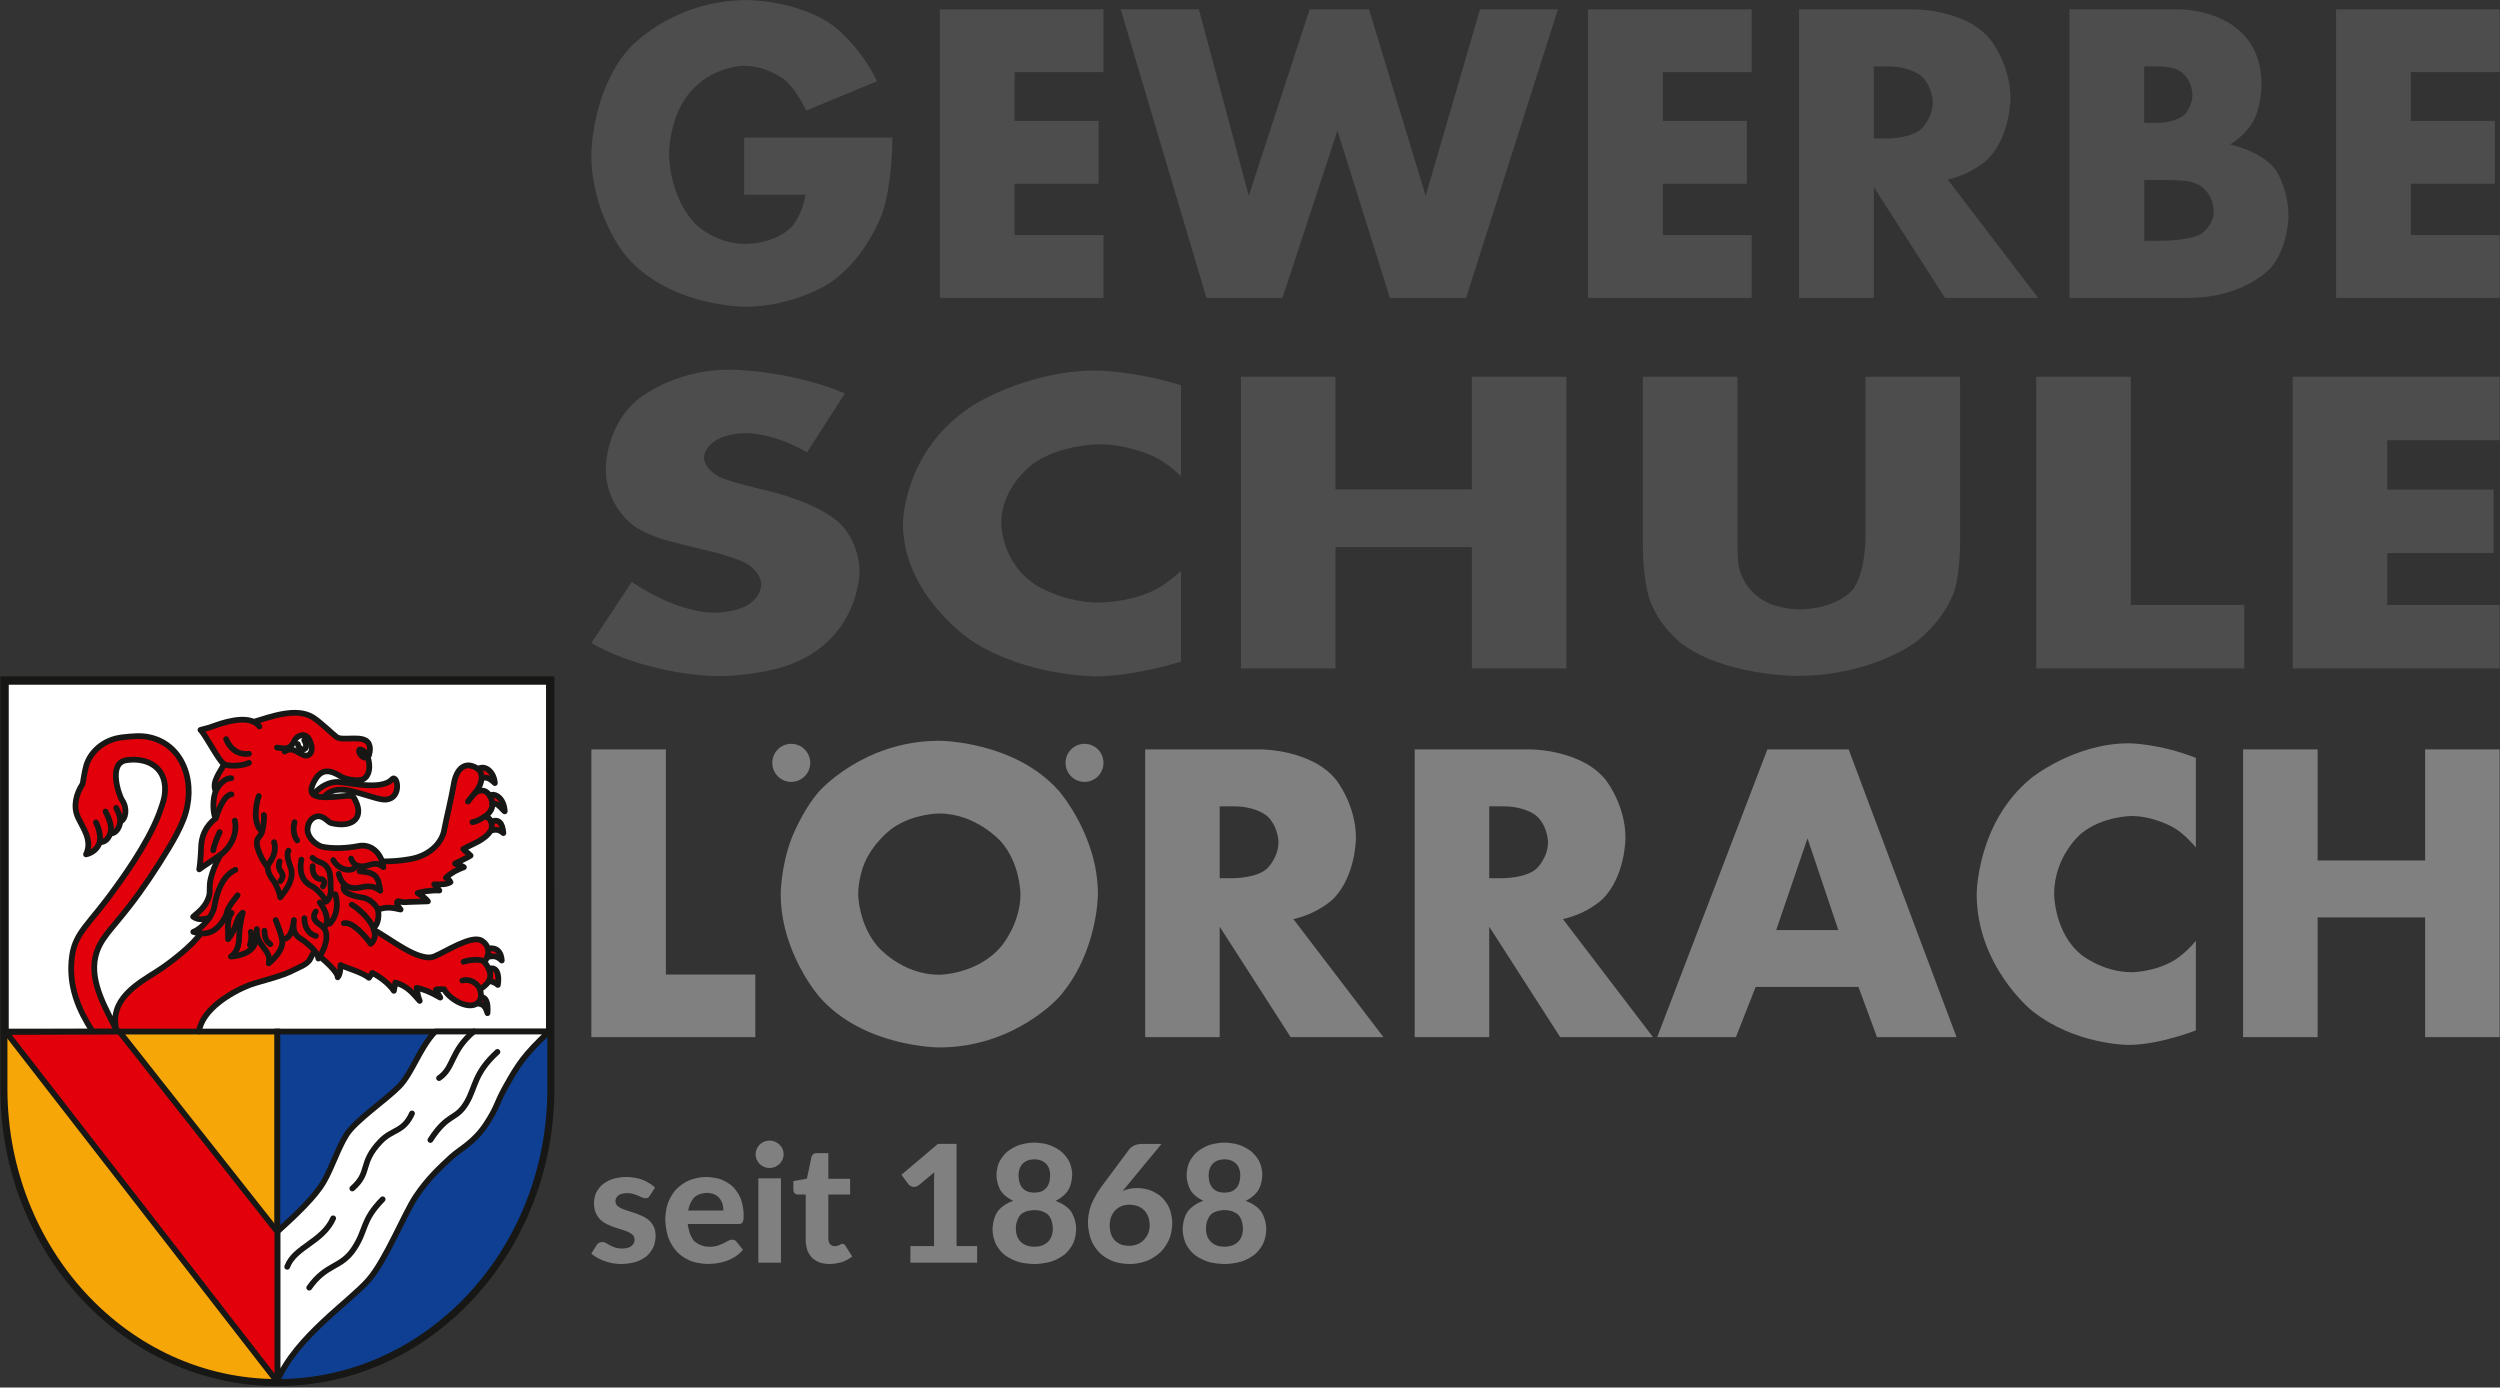
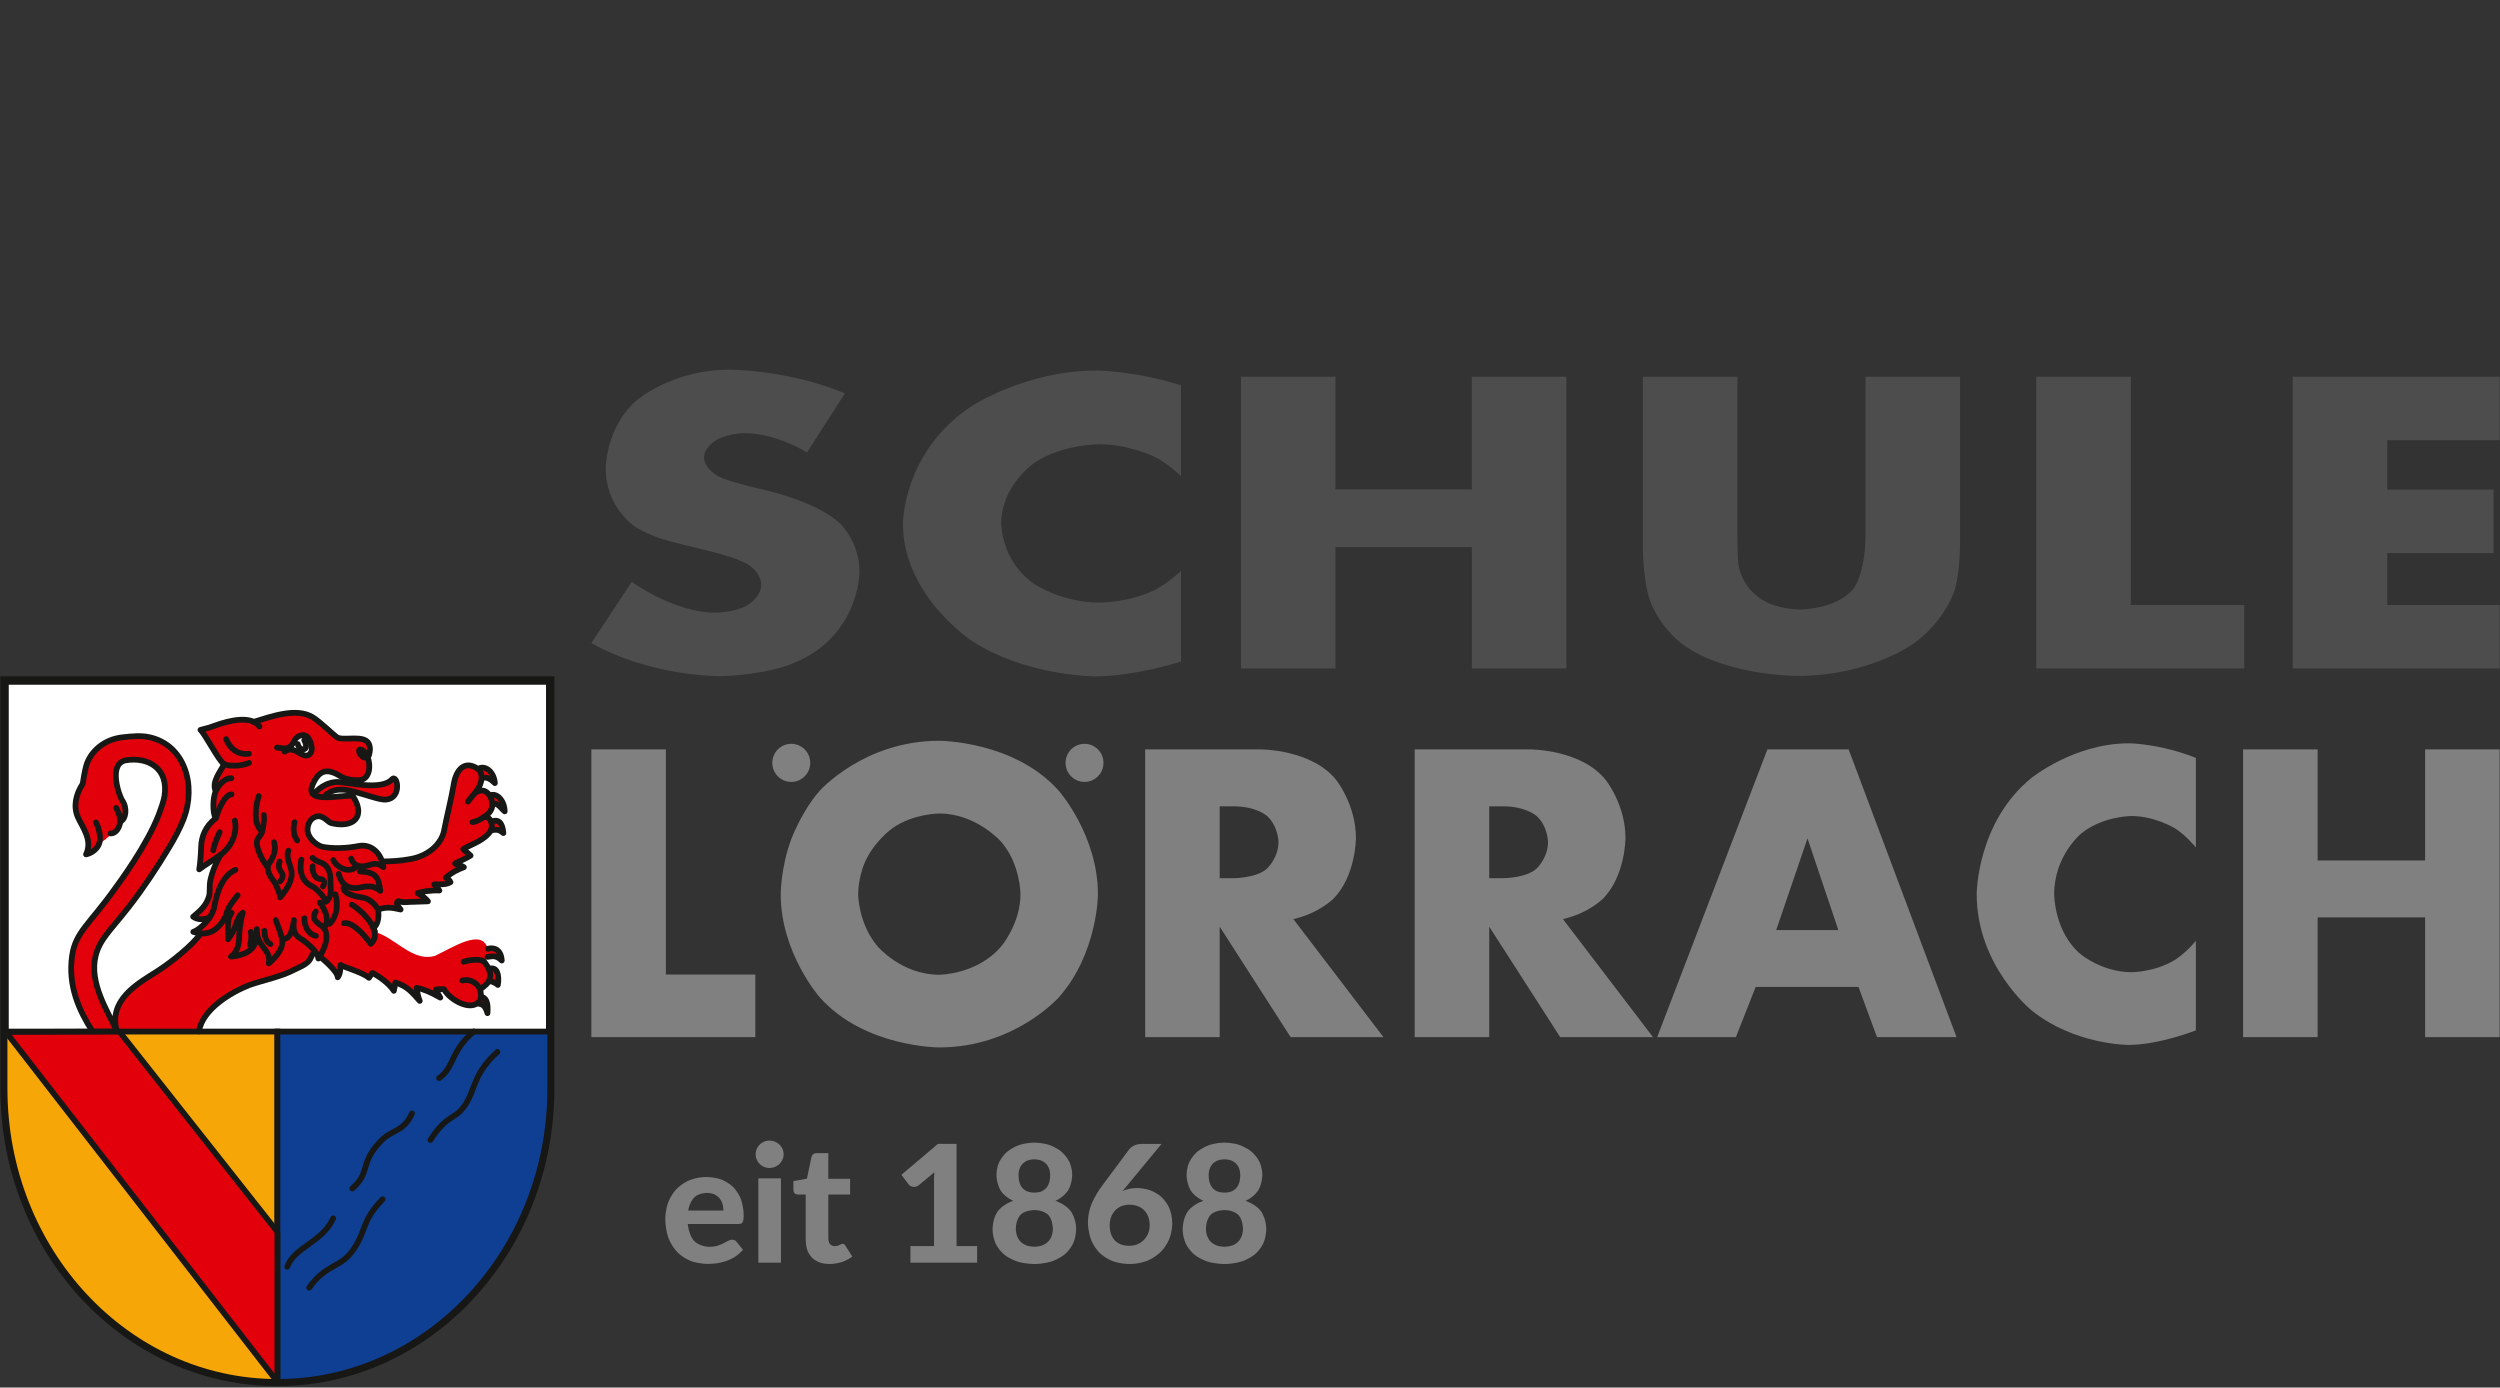
<svg xmlns="http://www.w3.org/2000/svg" width="409pt" version="1.1" height="227pt" viewBox="0 0 409 227" id="svg2">
  <rect x="0" y="0" width="409" height="227" fill="#333333" stroke="none" />
  <defs id="defs4">
    <clipPath id="Clip0">
      <path d="M0 226.775 L408.95 226.775 L408.95 0 L0 0 L0 226.775 Z" transform="translate(0.05, 0)" id="path7" />
    </clipPath>
    <clipPath id="Clip1">
      <path d="M0 0 L408.904 0 L408.904 226.771 L0 226.771 L0 0 Z" transform="translate(0.05, 0.004)" id="path10" />
    </clipPath>
    <clipPath id="Clip2">
      <path d="M0 0 L312.206 0 L312.206 50.186 L0 50.186 L0 0 Z" transform="translate(96.74, 121.183)" id="path13" />
    </clipPath>
    <clipPath id="Clip3">
      <path d="M0 0 L312.192 0 L312.192 50.172 L0 50.172 L0 0 Z" transform="translate(96.747, 121.19)" id="path16" />
    </clipPath>
    <clipPath id="Clip4">
      <path d="M0 0 L54.184 0 L54.184 6.231 L0 6.231 L0 0 Z" transform="translate(126.347, 121.689)" id="path19" />
    </clipPath>
    <clipPath id="Clip5">
      <path d="M0 0 L312.206 0 L312.206 50.17 L0 50.17 L0 0 Z" transform="translate(96.74, 60.48)" id="path22" />
    </clipPath>
    <clipPath id="Clip6">
-       <path d="M0 0 L312.207 0 L312.207 50.171 L0 50.171 L0 0 Z" transform="translate(96.74, 0.011)" id="path25" />
-     </clipPath>
+       </clipPath>
    <clipPath id="Clip7">
      <path d="M0 0 L90.647 0 L90.647 116.117 L0 116.117 L0 0 Z" transform="translate(0.057, 110.651)" id="path28" />
    </clipPath>
    <clipPath id="Clip8">
      <path d="M0 0 L89.228 0 L89.228 110.773 L0 110.773 L0 0 Z" transform="translate(0.789, 115.5)" id="path31" />
    </clipPath>
    <clipPath id="Clip9">
      <path d="M0 0 L110.419 0 L110.419 20.192 L0 20.192 L0 0 Z" transform="translate(96.74, 186.599)" id="path34" />
    </clipPath>
  </defs>
  <g id="g4639" style="fill:#4d4d4d">
    <g id="Gruppe6" clip-path="url(#Clip5)" style="fill:#4d4d4d">
      <path style="fill:#4d4d4d;fill-rule:evenodd;stroke:none" d="m 43.878,33.074 c 0,0 0,12.096 -13.247,15.768 0,0 -4.618,1.293 -9.934,1.293 0,0 -11.156,0 -20.697,-5.419 l 6.623,-9.999 c 0,0 6.972,5.034 13.639,5.034 0,0 3.006,0 5.098,-1.118 0,0 2.439,-1.259 2.439,-3.567 0,0 0,-2.098 -2.7,-3.496 0,0 -2.005,-1.048 -6.755,-2.132 0,0 -5.752,-1.364 -7.233,-1.889 0,0 -2.353,-0.804 -4.009,-1.888 0,0 -4.749,-3.147 -4.749,-9.51 0,0 0,-6.644 4.923,-11.013 0,0 5.752,-5.14 15.338,-5.14 0,0 9.63,0 18.869,3.881 l -6.189,9.649 c 0,0 -5.055,-3.146 -10.195,-3.146 0,0 -2.485,0 -4.445,1.014 0,0 -2.223,1.153 -2.223,3.077 0,0 0,1.888 2.92,3.251 0,0 1.307,0.63 7.843,2.168 0,0 8.192,1.922 11.677,5.454 0,0 3.007,3.007 3.007,7.727 z" transform="translate(96.74,60.48)" id="path61" />
      <path style="fill:#4d4d4d;fill-rule:evenodd;stroke:none" d="m 45.491,47.619 c 0,0 -7.582,2.412 -14.031,2.412 0,0 -11.242,0 -20.131,-5.768 0,0 -11.329,-7.378 -11.329,-19.231 0,0 0,-11.887 11.329,-19.263 0,0 8.889,-5.769 20.262,-5.769 0,0 6.187,0 13.9,2.413 l 0,14.858 c 0,0 -2.179,-2.132 -4.445,-3.216 0,0 -4.14,-1.993 -8.889,-1.993 0,0 -6.013,0 -10.458,2.901 0,0 -5.62,3.672 -5.62,10.068 0,0 0,6.364 5.62,10.035 0,0 4.445,2.902 10.458,2.902 0,0 4.749,0 8.889,-1.993 0,0 2.222,-1.05 4.445,-3.217 l 0,14.859 z" transform="translate(147.721,60.62)" id="path63" />
      <path style="fill:#4d4d4d;fill-rule:evenodd;stroke:none" d="m 53.247,47.723 -15.468,0 0,-19.858 -22.31,0 0,19.858 L 0,47.723 0,0 l 15.469,0 0,18.425 22.31,0 0,-18.425 15.468,0 0,47.723 z" transform="translate(203.016,61.635)" id="path65" />
      <path style="fill:#4d4d4d;fill-rule:evenodd;stroke:none" d="m 51.897,27.515 c 0,0 0,4.301 -0.872,7.343 0,0 -1.351,4.72 -6.448,8.6 0,0 -7.235,5.49 -19.347,5.49 0,0 -12.332,0 -19.261,-5.594 0,0 -3.66,-2.937 -5.011,-7.378 0,0 -0.958,-3.147 -0.958,-8.461 L 0,0 l 15.469,0 0,25.836 c 0,0 0,3.113 0.13,4.651 0,0 0.437,4.858 5.534,6.782 0,0 2.091,0.804 4.619,0.804 0,0 5.665,0 8.542,-3.182 0,0 2.134,-2.343 2.134,-9.056 l 0,-25.836 15.469,0 0,27.515 z" transform="translate(268.769,61.635)" id="path67" />
      <path style="fill:#4d4d4d;fill-rule:evenodd;stroke:none" d="M 34.031,47.723 0,47.723 0,0 l 15.469,0 0,37.34 18.562,0 0,10.383 z" transform="translate(333.128,61.635)" id="path69" />
      <path style="fill:#4d4d4d;fill-rule:evenodd;stroke:none" d="M 33.856,47.723 0,47.723 0,0 l 33.856,0 0,10.384 -18.387,0 0,8.076 17.385,0 0,10.384 -17.385,0 0,8.496 18.387,0 0,10.383 z" transform="translate(375.089,61.635)" id="path71" />
    </g>
    <g id="Gruppe7" clip-path="url(#Clip6)" style="fill:#4d4d4d">
      <path style="fill:#4d4d4d;fill-rule:evenodd;stroke:none" d="m 49.267,22.509 c 0,0 0,7.677 -1.723,12.518 0,0 -2.618,7.364 -8.646,11.341 0,0 -5.824,3.804 -13.782,3.804 0,0 -12.954,0 -19.879,-8.852 0,0 -5.237,-6.707 -5.237,-16.008 0,0 0,-10.305 6.133,-17.324 0,0 6.959,-7.986 19.431,-7.986 0,0 8.337,0 14.125,4.288 0,0 4.134,3.042 7.063,8.989 l -11.611,4.806 c 0,0 -1.481,-3.319 -3.445,-4.979 0,0 -2.825,-2.351 -6.717,-2.351 0,0 -7.959,0 -11.095,8.264 0,0 -1.171,3.043 -1.171,6.294 0,0 0,6.741 4.237,11.236 0,0 3.136,3.354 8.373,3.354 0,0 4.651,0 7.374,-2.732 0,0 1.791,-1.798 2.342,-5.324 l -10.026,0 0,-9.336 24.254,0 z" transform="translate(96.74,0.011)" id="path74" />
      <path style="fill:#4d4d4d;fill-rule:evenodd;stroke:none" d="M 26.769,47.196 0,47.196 0,0 l 26.769,0 0,10.269 -14.538,0 0,7.987 13.745,0 0,10.27 -13.745,0 0,8.402 14.538,0 0,10.268 z" transform="translate(153.759,1.532)" id="path76" />
      <path style="fill:#4d4d4d;fill-rule:evenodd;stroke:none" d="m 71.523,0 -15.022,47.196 -12.47,0 -8.58,-27.351 -8.991,27.351 -12.438,0 L 0,0 12.782,0 20.947,30.496 30.903,0 40.62,0 49.887,30.496 58.776,0 71.523,0 Z" transform="translate(183.353,1.532)" id="path78" />
      <path style="fill:#4d4d4d;fill-rule:evenodd;stroke:none" d="M 26.769,47.196 0,47.196 0,0 l 26.769,0 0,10.269 -14.538,0 0,7.987 13.745,0 0,10.27 -13.745,0 0,8.402 14.538,0 0,10.268 z" transform="translate(259.803,1.532)" id="path80" />
      <path style="fill:#4d4d4d;fill-rule:evenodd;stroke:none" d="m 39.104,47.196 -15.229,0 -11.644,-18.118 0,18.118 L 0,47.196 0,0 19.018,0 c 0,0 8.337,0 12.333,5.013 0,0 3.239,4.046 3.239,9.509 0,0 0,6.259 -3.721,9.993 0,0 -2.377,2.385 -6.547,3.319 L 39.104,47.196 Z M 21.877,15.214 c 0,0 0,-2.525 -1.826,-4.254 0,0 -1.723,-1.625 -5.547,-1.625 l -2.273,0 0,11.79 2.273,0 c 0,0 3.859,0 5.547,-1.624 0,0 1.826,-1.764 1.826,-4.287 z" transform="translate(294.324,1.532)" id="path82" />
      <path style="fill:#4d4d4d;fill-rule:evenodd;stroke:none" d="m 35.831,33.781 c 0,0 0,5.289 -2.998,8.608 0,0 -4.341,4.807 -13.23,4.807 L 0,47.196 0,0 18.191,0 c 0,0 13.229,0 13.229,12.309 0,0 0,3.699 -1.447,6.189 0,0 -1.205,2.11 -3.72,3.597 0,0 5.649,1.176 7.716,4.529 0,0 1.862,3.077 1.862,7.158 z M 20.12,13.934 c 0,0 0,-3.216 -2.894,-4.252 0,0 -1.034,-0.347 -2.756,-0.347 l -2.239,0 0,9.232 2.239,0 c 0,0 3.169,0 4.547,-1.556 0,0 1.103,-1.245 1.103,-3.078 z m 3.479,19.018 c 0,0 0,-4.115 -4.237,-4.841 0,0 -1.343,-0.208 -4.616,-0.208 l -2.515,0 0,9.958 2.721,0 c 0,0 4.685,0 6.547,-1.107 0,0 2.1,-1.245 2.1,-3.803 z" transform="translate(338.56,1.532)" id="path84" />
-       <path style="fill:#4d4d4d;fill-rule:evenodd;stroke:none" d="M 26.769,47.196 0,47.196 0,0 l 26.769,0 0,10.269 -14.538,0 0,7.987 13.745,0 0,10.27 -13.745,0 0,8.402 14.538,0 0,10.268 z" transform="translate(382.177,1.532)" id="path86" />
    </g>
  </g>
  <g clip-path="url(#Clip7)" id="Gruppe8">
    <path id="path89" transform="translate(0.743,111.34)" d="m 0,0 0,66.75 c 0,26.504 19.984,47.99 44.637,47.99 24.653,0 44.628,-21.486 44.631,-47.99 L 89.275,0 0,0 Z" style="fill:#ffffff;fill-rule:evenodd;stroke:#171715;stroke-width:1.375;stroke-linecap:butt;stroke-linejoin:miter;stroke-dasharray:none" />
    <path id="path91" transform="translate(10.369,116.556)" d="m 38.238,0.009 c -2.222,0.115 -5.249,0.646 -6.805,1.67 -2.95,-1.352 -5.847,0.498 -8.68,1.293 1.031,3.568 5.404,5.049 2.294,7.555 -0.062,0.888 -0.574,4.314 -0.211,6.793 -2.168,2.038 -2.344,5.338 -2.479,8.132 1.518,-0.903 4.285,-3.178 2.211,0.051 -1.096,2.715 -0.316,6.274 -3.214,7.912 0.566,1.447 4.201,-1.128 1.408,1.479 -1.07,1.173 -2.199,0.668 -0.323,1.369 -0.964,2.142 -7.888,6.49 -11.755,9.413 -1.804,1.244 -2.575,4.576 -2.367,5.91 -1.886,-3.929 -4.618,-8.684 -2.486,-13.121 1.897,-3.409 4.857,-5.982 6.948,-9.26 2.876,-4.29 6.051,-8.593 7.548,-13.69 C 21.703,10.556 18.566,4.514 13.547,3.917 9.722,3.461 4.564,4.651 3.514,9.224 c -0.255,4.771 -3.213,5.259 -0.207,9.754 0.83,1.21 0.796,2.593 0.652,4.096 -0.039,0.408 1.455,-0.567 2.103,-1.74 0.732,-0.384 3.794,-2.82 4.151,-5.216 -1.531,-3.488 -3.473,-8.55 1.802,-8.367 2.816,0.097 5.15,2.65 4.421,5.838 C 15.067,19.57 11.387,24.499 8.021,29.323 6.001,32.325 3.205,34.786 1.75,38.176 0,43.089 2.293,48.223 4.722,52.335 l 17.441,-0.063 c 3.242,-9.786 15.904,-7.445 18.876,-12.932 4.758,3.769 4.154,5.095 4.359,2.014 1.584,0.12 4.288,2.74 5.141,1.367 1.7,0.264 3.473,3.869 3.785,1.513 1.73,-0.01 4.217,4.271 3.54,0.814 1.344,-0.068 4.229,2.73 3.286,0.331 1.539,-0.782 4.245,4.192 6.58,2.176 0.965,0.121 2.289,2.118 1.663,-0.143 -2.498,-1.691 -0.407,-4.023 1.594,-3.065 1.469,-2.964 -3.542,-1.937 -1.47,-4.459 3.37,0.861 2.43,-1.047 -0.096,-1.227 -0.919,-3.411 -5.599,-0.26 -8.626,1.164 -3.29,0.959 -5.938,-2.239 -8.76,-3.514 -2.17,-0.79 -0.576,-1.156 -0.458,-4.064 1.468,-0.873 4.698,0.786 2.795,-1.367 2.853,0.168 6.924,0.668 3.887,-1.331 1.733,-0.684 4.197,0.064 2.54,-1.386 1.287,-0.004 3.597,0.089 1.897,-1.202 0.745,-0.768 4.252,-1.906 1.447,-2.231 1.65,-1.167 3.69,-0.789 1.236,-2.458 5.921,-3.115 5.154,-3.99 6.343,-2.654 1.341,-2.736 -4.636,-1.039 -1.555,-3.975 0.381,-1.974 2.514,2.056 1.833,-0.733 -0.859,-2.028 -2.418,-1.022 -4.261,-2.497 0.918,-2.504 1.427,-1.518 2.552,-1.151 1.421,-1.165 -3.348,-3.386 -5.463,-1.961 -1.611,2.343 -1.307,7.163 -3.099,11.488 -1.988,3.367 -6.186,3.625 -9.536,3.539 -1.438,-3.961 -5.455,-1.796 -8.328,-2.155 -3.766,0.825 -5.91,-5.657 -1.599,-5.024 3.051,2.625 7.781,0.924 5.163,-3.374 -1.617,-0.262 -7.473,0.583 -3.164,-1.004 3.047,-0.552 5.965,1.758 8.987,1.495 1.358,-0.211 2.602,-5.107 -0.863,-2.524 -3.5,1.05 -7.809,-1.558 -10.943,1.064 -2.736,2.003 0.367,-5.098 2.927,-2.764 1.871,0.953 6.191,2.767 5.491,-2.761 C 51.219,2.41 44.9,5.767 43.345,2.796 41.895,1.463 40.261,0 38.238,0.009 Z m 0.75,3.69 c 2.708,0.95 1.966,4.968 -1.361,2.441 -2.098,0.635 0.701,-2.254 1.361,-2.441 z" style="fill:#e2000a;fill-rule:evenodd;stroke:none" />
    <path id="path93" transform="translate(0.744,168.763)" d="m 0,0 0,9.328 c 0,26.504 19.984,47.99 44.637,47.99 L 44.637,0 0,0 Z" style="fill:#f7a607;fill-rule:evenodd;stroke:#171715;stroke-width:0.941;stroke-linecap:butt;stroke-linejoin:miter;stroke-dasharray:none" />
    <path id="path95" transform="translate(45.382,168.763)" d="m 44.638,0 0,9.328 C 44.638,35.832 24.653,57.318 0,57.318 L 0,0 44.638,0 Z" style="fill:#0f3f93;fill-rule:evenodd;stroke:#171715;stroke-width:0.941;stroke-linecap:butt;stroke-linejoin:miter;stroke-dasharray:none" />
    <g clip-path="url(#Clip8)" id="Gruppe9">
-       <path id="path98" transform="translate(45.382,168.759)" d="m 0,32.749 c 3.066,-2.79 6.136,-5.687 7.544,-8.102 1.407,-2.414 2.283,-5.366 3.728,-7.714 1.443,-2.346 6.514,-5.761 8.652,-7.955 C 22.062,6.785 23.236,2.709 25.824,0 L 44.458,0 c -4.126,3.845 -5.093,5.453 -7.003,8.82 -1.781,3.142 -1.285,3.2 -3.213,6.194 -2.048,3.183 -4.379,4.2 -5.846,5.557 -1.715,1.588 -3.823,3.529 -5.732,6.386 -1.924,2.881 -4.886,10.388 -7.761,13.694 C 11.838,44.177 3.066,49.946 0,57.143 L 0,32.749 Z" style="fill:#ffffff;fill-rule:evenodd;stroke:#171715;stroke-width:0.941;stroke-linecap:round;stroke-linejoin:round;stroke-dasharray:none" />
      <path id="path100" transform="translate(0.968,168.776)" d="M 44.414,57.305 0,0.058 18.562,0 44.414,32.756 l 0,24.549 z" style="fill:#e2000a;fill-rule:evenodd;stroke:#171715;stroke-width:0.941;stroke-linecap:round;stroke-linejoin:round;stroke-dasharray:none" />
      <path id="path102" transform="translate(45.315,119.82)" d="m 1.84,2.635 -0.595,0.5 C 2.13,2.458 3.076,3.007 3.493,3.275 4.238,3.677 4.704,3.991 5.206,3.668 6.189,3.034 5.428,1.207 5.033,0.811 4.229,0 3.166,0.724 2.901,1.28 2.073,3.019 1.206,2.623 0,2.479 1.336,2.696 1.84,2.635 1.84,2.635 Z" style="fill:#ffffff;fill-rule:evenodd;stroke:#171715;stroke-width:0.941;stroke-linecap:round;stroke-linejoin:round;stroke-dasharray:none" />
      <path id="path104" transform="translate(11.1,123.837)" d="M 4.045,44.907 C 1.843,41.515 0,37.455 0.691,32.551 1.243,28.626 3.58,27.353 7.828,21.37 8.36,20.62 12.944,14.492 14.914,9.322 15.198,8.577 15.69,7.19 15.811,6.404 16.513,1.801 13.086,0 9.575,0.531 6.461,1.003 8.435,6.436 8.854,7.038 9.81,8.41 9.474,10.202 8.583,10.573" style="fill:none;stroke:#171715;stroke-width:0.941;stroke-linecap:round;stroke-linejoin:round;stroke-dasharray:none" />
      <path id="path106" transform="translate(31.6,139.855)" d="M 2.666,10.285 C 1.537,10.631 0.765,10.651 0,10.124 1.22,9.098 2.118,8.302 2.568,6.864 2.844,5.984 2.558,5.199 2.867,3.918 3.108,2.924 3.554,1.574 4.493,0" style="fill:none;stroke:#171715;stroke-width:0.941;stroke-linecap:round;stroke-linejoin:round;stroke-dasharray:none" />
      <path id="path108" transform="translate(34.738,127.243)" d="M 0.523,6.606 C 0.077,5.799 0,3.356 0.603,2.101 1.247,0.759 2.35,0 3.099,0.075" style="fill:none;stroke:#171715;stroke-width:0.941;stroke-linecap:round;stroke-linejoin:round;stroke-dasharray:none" />
      <path id="path110" transform="translate(51.289,126.527)" d="M 0,3.419 C 1.158,2.086 2.58,1.4 3.934,1.399 5.408,1.398 11.113,2.903 12.836,0.971 13.701,0 14.555,4.008 11.895,4.286 10.836,4.397 8.795,3.51 6.012,2.84 4.309,2.446 2.782,2.619 1.698,3.85" style="fill:none;stroke:#171715;stroke-width:0.941;stroke-linecap:round;stroke-linejoin:round;stroke-dasharray:none" />
      <path id="path112" transform="translate(62.577,124.281)" d="M 0,16.65 C 1.435,16.646 2.999,16.548 4.352,16.295 7.306,15.85 9.446,14.01 10.03,11.829 10.502,9.307 11.193,6.73 11.63,4.174 12.015,1.523 13.525,0 15.687,1.572 c 0.391,0.284 0.512,0.875 0.533,1.388 -0.121,1.749 -1.257,2.521 -2.243,3.9 0.743,-0.972 1.147,-1.553 1.81,-1.744 0.86,-0.247 1.431,0.221 1.809,0.861 0.231,0.392 0.34,0.872 0.373,1.328 0.055,0.744 -0.501,1.504 -1.123,1.912 -0.583,0.383 -1.326,0.884 -2.138,1.007" style="fill:none;stroke:#171715;stroke-width:0.941;stroke-linecap:round;stroke-linejoin:round;stroke-dasharray:none" />
      <path id="path114" transform="translate(78.213,125.099)" d="M 0,0.714 C 0.995,0 2.583,1.019 2.748,3.017 2.223,2.518 1.529,1.889 0.621,2.197" style="fill:none;stroke:#171715;stroke-width:0.941;stroke-linecap:round;stroke-linejoin:round;stroke-dasharray:none" />
      <path id="path116" transform="translate(80.322,133.935)" d="M 0.044,0.507 C 1.189,0 1.886,0.602 2.029,2.358 1.132,1.56 0.538,1.868 0,1.91" style="fill:none;stroke:#171715;stroke-width:0.941;stroke-linecap:round;stroke-linejoin:round;stroke-dasharray:none" />
      <path id="path118" transform="translate(61.107,151.788)" d="M 0,0 C 0.026,0.207 0.061,0.424 0.217,0.567" style="fill:none;stroke:#171715;stroke-width:0.941;stroke-linecap:round;stroke-linejoin:round;stroke-dasharray:none" />
      <path id="path120" transform="translate(79.762,154.972)" d="M 0.074,0.248 C 0.903,0 2.202,0.237 2.327,2.169 1.292,1.147 0.597,1.543 0,1.575" style="fill:none;stroke:#171715;stroke-width:0.941;stroke-linecap:round;stroke-linejoin:round;stroke-dasharray:none" />
      <path id="path122" transform="translate(75.843,156.86)" d="M 0,0.488 C 1.157,0.1 2.98,0 3.396,0.519 5.188,2.754 4.218,4.049 2.682,4.986" style="fill:none;stroke:#171715;stroke-width:0.941;stroke-linecap:round;stroke-linejoin:round;stroke-dasharray:none" />
      <path id="path124" transform="translate(52.355,156.512)" d="M 0,0 C 0.603,0.489 2.941,2.491 2.893,3.372 3.253,3.009 3.37,2.022 3.358,1.354 4.154,1.817 6.935,2.542 8.002,3.459 L 8.56,2.654 c 1.081,0.552 2.717,1.693 3.519,2.934 0.084,-0.346 0.208,-1.087 0.243,-1.359 1.991,0.613 2.776,1.649 3.992,3.009 -0.33,-0.813 -0.38,-1.359 -0.506,-2.145 1.06,0.207 2.194,0.638 3.87,1.605 -0.286,-0.489 -0.6,-1.005 -0.701,-1.325 0.324,-0.087 1.316,-0.046 1.316,-0.046 0.873,1.733 4.612,3.837 5.849,1.83 0.29,-0.472 0.184,-1.438 0.027,-1.823 C 25.784,4.386 24.585,3.546 23.283,3.906" style="fill:none;stroke:#171715;stroke-width:0.941;stroke-linecap:round;stroke-linejoin:round;stroke-dasharray:none" />
      <path id="path126" transform="translate(34.699,125.037)" d="M 1.963,0 C 1.306,1.274 0,2.822 0.526,4.237" style="fill:none;stroke:#171715;stroke-width:0.941;stroke-linecap:round;stroke-linejoin:round;stroke-dasharray:none" />
      <path id="path128" transform="translate(32.592,129.956)" d="M 5.83,4.296 C 6.308,6.571 5.037,8.79 3.481,9.888 1.927,10.987 0.89,11.59 0,12.271 0.135,11.576 0.276,9.86 0.312,8.592 0.358,6.99 0.957,5.262 2.715,3.903 3.073,2.771 4.021,0.126 5.271,0" style="fill:none;stroke:#171715;stroke-width:0.941;stroke-linecap:round;stroke-linejoin:round;stroke-dasharray:none" />
      <path id="path130" transform="translate(31.621,142.302)" d="M 5.353,7.508 C 4.11,9.832 2.591,10.966 0,10.154 1.512,9.597 3.158,7.489 3.412,6.172 3.621,5.088 4.241,1.191 6.894,0" style="fill:none;stroke:#171715;stroke-width:0.941;stroke-linecap:round;stroke-linejoin:round;stroke-dasharray:none" />
      <path id="path132" transform="translate(36.733,146.466)" d="M 2.142,0 C 1.363,1.017 0,2.567 0.375,3.688 0.51,4.091 0.916,3.235 1.16,2.879 0.191,4.129 0.694,6.209 0.577,7.197 1.173,6.408 1.61,5.612 1.848,4.784 2.064,4.028 2.408,3.283 2.984,2.846 2.687,3.913 2.433,5.53 2.42,6.224 2.398,7.442 2.372,9.092 1.048,10.03 2.095,9.96 4.738,9.545 5.1,7.416 5.106,7.374 5.283,5.537 5.283,5.537 5.141,8.454 7.724,8.807 7.231,11.148 8.489,10.061 9.709,8.608 9.414,7.188 9.207,6.191 8.746,4.998 8.371,4.061" style="fill:none;stroke:#171715;stroke-width:0.941;stroke-linecap:round;stroke-linejoin:round;stroke-dasharray:none" />
      <path id="path134" transform="translate(52.319,147.652)" d="M 0.677,4.162 C 1.759,2.878 0.787,1.042 0,0" style="fill:none;stroke:#171715;stroke-width:0.941;stroke-linecap:round;stroke-linejoin:round;stroke-dasharray:none" />
      <path id="path136" transform="translate(56.256,147.997)" d="M 1.291,0 C 2.952,0.955 6.571,4.442 4.394,6.422 3.503,5.127 1.37,2.714 0,3.048" style="fill:none;stroke:#171715;stroke-width:0.941;stroke-linecap:round;stroke-linejoin:round;stroke-dasharray:none" />
      <path id="path138" transform="translate(55.414,142.554)" d="M 0,0.413 C 0.591,2.846 2.404,2.822 3.272,2.69 3.946,2.589 5.439,2.005 6.806,3.192 6.488,0.843 6.07,0.16 3.429,0" style="fill:none;stroke:#171715;stroke-width:0.941;stroke-linecap:round;stroke-linejoin:round;stroke-dasharray:none" />
-       <path id="path140" transform="translate(55.635,144.837)" d="M 0.686,0 C 0,1.201 2.292,1.818 3.67,2 4.79,2.147 6.012,3.3 6.212,4.099 6.36,4.692 6.341,6.401 5.468,6.948 l 0.117,0.408 c 2.147,0.989 7.42,5.474 9.951,4.227 1.71,-0.698 5.94,-3.485 7.594,-2.549 1.494,0.904 1.312,2.494 0.475,3.508" style="fill:none;stroke:#171715;stroke-width:0.941;stroke-linecap:round;stroke-linejoin:round;stroke-dasharray:none" />
+       <path id="path140" transform="translate(55.635,144.837)" d="M 0.686,0 C 0,1.201 2.292,1.818 3.67,2 4.79,2.147 6.012,3.3 6.212,4.099 6.36,4.692 6.341,6.401 5.468,6.948 l 0.117,0.408 " style="fill:none;stroke:#171715;stroke-width:0.941;stroke-linecap:round;stroke-linejoin:round;stroke-dasharray:none" />
      <path id="path142" transform="translate(61.84,133.64)" d="M 0,15.162 C 1.397,14.714 2.139,14.801 3.703,15.158 3.098,14.458 2.982,13.981 3.205,13.841 3.388,13.649 3.675,14.027 4.562,13.953 5.372,13.885 6.586,13.901 8.169,13.82 7.649,13.127 6.792,12.666 6.487,12.464 7.253,12.228 8.56,11.992 10.04,12.048 9.521,11.34 9.529,11.434 9.198,11.034 c 1.272,0.041 2.067,0.024 2.666,-0.363 -0.04,-0.195 -0.492,-0.584 -0.762,-0.73 1,-0.879 1.838,-1.281 2.948,-1.708 C 13.621,7.926 12.816,7.791 12.611,7.66 12.459,7.641 14.457,6.803 15.145,6.334 14.694,5.865 14.054,5.465 13.951,5.268 15.466,4.379 17.454,3.855 18.482,2.205 18.817,1.368 18.562,0 17.428,0" style="fill:none;stroke:#171715;stroke-width:0.941;stroke-linecap:round;stroke-linejoin:round;stroke-dasharray:none" />
      <path id="path144" transform="translate(54.524,140.708)" d="M 3.815,1.006 C 2.777,2.224 0.676,1.383 0,0" style="fill:none;stroke:#171715;stroke-width:0.941;stroke-linecap:round;stroke-linejoin:round;stroke-dasharray:none" />
      <path id="path146" transform="translate(11.961,120.319)" d="m 3.731,14.228 c 0.524,0.951 0.822,2.394 0.594,3.279 -0.254,0.982 -1.208,1.742 -2.207,1.95 C 3.223,17.131 1.575,15.117 0.79,13.386 0,11.645 0.436,9.634 1.571,7.905 c 0,0 0.307,-2.05 0.581,-2.978 C 2.761,2.876 4.799,0.667 8.108,0.3 9.704,0.122 11.093,0 12.39,0.271 c 5.81,1.213 7.864,7.814 5.659,13.475 -0.579,1.487 -1.482,3.152 -2.37,4.624 -2.086,3.457 -4.229,6.687 -6.607,9.734 -2.978,3.817 -4.713,5.228 -5.389,7.968 -1.097,4.441 2.043,9.176 3.424,12.191 -1.301,-5.052 3.524,-7.7 6.521,-9.601 2.437,-1.544 6,-4.416 7.207,-6.231" style="fill:none;stroke:#171715;stroke-width:0.941;stroke-linecap:round;stroke-linejoin:round;stroke-dasharray:none" />
-       <path id="path148" transform="translate(16.306,132.761)" d="M 0,5.026 C 0.851,5.056 1.459,4.461 1.744,3.557 2.109,2.404 1.465,1.054 0.966,0" style="fill:none;stroke:#171715;stroke-width:0.941;stroke-linecap:round;stroke-linejoin:round;stroke-dasharray:none" />
      <path id="path150" transform="translate(18.091,132.17)" d="M 0,4.182 C 0.837,4.208 1.419,3.316 1.566,2.389 1.695,1.571 1.22,0.591 0.918,0" style="fill:none;stroke:#171715;stroke-width:0.941;stroke-linecap:round;stroke-linejoin:round;stroke-dasharray:none" />
      <path id="path152" transform="translate(80.157,129.64)" d="M 0.389,1.946 C 1.203,1.512 1.86,2.673 2.413,3.099 2.34,1.067 0.898,0 0,0.508" style="fill:none;stroke:#171715;stroke-width:0.941;stroke-linecap:round;stroke-linejoin:round;stroke-dasharray:none" />
      <path id="path154" transform="translate(32.544,155.772)" d="M 0,12.972 C 0.568,9.356 5.169,6.607 8.199,5.399 10.516,4.573 13.415,4.046 15.697,2.832 16.592,2.39 17.523,2.041 18.076,1.331 18.366,0.956 18.457,0.358 18.902,0" style="fill:none;stroke:#171715;stroke-width:0.941;stroke-linecap:round;stroke-linejoin:round;stroke-dasharray:none" />
      <path id="path156" transform="translate(46.106,149.127)" d="M 0,4.417 C 0.918,4.699 1.681,3.884 1.979,1.393 1.68,3.622 2.499,4.118 3.442,4.668 4.356,5.371 5.856,6.571 5.976,7.692 6.9,6.344 7.88,4.102 6.89,2.688 6.486,2.114 4.513,1.505 5.551,0" style="fill:none;stroke:#171715;stroke-width:0.941;stroke-linecap:round;stroke-linejoin:round;stroke-dasharray:none" />
      <path id="path158" transform="translate(80.001,158.061)" d="M 0,2.472 C 0.272,2.439 0.942,2.618 1.447,3.077 1.728,1.394 1.293,0 0.008,0.447" style="fill:none;stroke:#171715;stroke-width:0.941;stroke-linecap:round;stroke-linejoin:round;stroke-dasharray:none" />
      <path id="path160" transform="translate(78.129,163.081)" d="M 0,1.066 C 0.471,1.237 1.169,1.048 1.622,2.673 1.778,0.778 1.317,0.102 0.571,0" style="fill:none;stroke:#171715;stroke-width:0.941;stroke-linecap:round;stroke-linejoin:round;stroke-dasharray:none" />
      <path id="path162" transform="translate(36.996,120.916)" d="M 3.722,2.398 C 1.892,2.633 0.579,1.508 0,0" style="fill:none;stroke:#171715;stroke-width:0.941;stroke-linecap:round;stroke-linejoin:round;stroke-dasharray:none" />
      <path id="path164" transform="translate(48.717,121.1)" d="M 1.055,0 C 1.297,0.356 1.563,1.271 1.119,1.441 0.569,1.65 0.093,1.168 0,0.623" style="fill:none;stroke:#171715;stroke-width:0.941;stroke-linecap:round;stroke-linejoin:round;stroke-dasharray:none" />
      <path id="path166" transform="translate(42.004,133.341)" d="M 2.827,4.441 C 3.221,5.675 2.843,6.82 1.682,8.419 0.88,7.274 0.62,6.802 0.179,5.516 0.095,5.269 0.037,5.098 0.019,4.446 0,3.748 0.627,3.571 0.892,2.675 0.918,2.583 1.298,1.02 1.159,0" style="fill:none;stroke:#171715;stroke-width:0.941;stroke-linecap:round;stroke-linejoin:round;stroke-dasharray:none" />
      <path id="path168" transform="translate(43.667,139.173)" d="M 0.182,2.325 C 0,3.343 0.485,4.154 1.132,5.011 1.525,5.531 2.168,7.12 2.175,7.64 3.541,5.955 4.479,4.378 3.857,2.671 3.59,1.936 3.138,0.715 3.528,0" style="fill:none;stroke:#171715;stroke-width:0.941;stroke-linecap:round;stroke-linejoin:round;stroke-dasharray:none" />
      <path id="path170" transform="translate(41.294,130.238)" d="M 1.541,5.699 C 0,4.606 0.594,1.2 1.039,0" style="fill:none;stroke:#171715;stroke-width:0.941;stroke-linecap:round;stroke-linejoin:round;stroke-dasharray:none" />
      <path id="path172" transform="translate(47.888,134.512)" d="M 0.739,2.984 C 0.151,2.268 0,0.994 0.302,0" style="fill:none;stroke:#171715;stroke-width:0.941;stroke-linecap:round;stroke-linejoin:round;stroke-dasharray:none" />
      <path id="path174" transform="translate(34.882,136.142)" d="M 0,2.969 C 0.144,2.046 0.67,0.861 1.049,0" style="fill:none;stroke:#171715;stroke-width:0.941;stroke-linecap:round;stroke-linejoin:round;stroke-dasharray:none" />
      <path id="path176" transform="translate(48.815,140.34)" d="M 2.312,0 C 2.594,0.314 3.176,0.598 3.438,0.681 5.673,1.381 5.169,3.782 5.302,5.355 5.341,5.815 5.04,7.005 4.441,7.204 4.351,6.394 2.798,4.927 2.346,4.721 1.004,4.108 0,2.828 0.489,0.291" style="fill:none;stroke:#171715;stroke-width:0.941;stroke-linecap:round;stroke-linejoin:round;stroke-dasharray:none" />
      <path id="path178" transform="translate(45.129,140.943)" d="M 0.712,3.228 C 1.932,1.727 0,1.847 0.613,0" style="fill:none;stroke:#171715;stroke-width:0.941;stroke-linecap:round;stroke-linejoin:round;stroke-dasharray:none" />
      <path id="path180" transform="translate(51.04,141.702)" d="M 1.787,3.32 C 2.111,2.795 2.083,2.34 1.581,2.125 0.428,2.167 0,0.933 0.113,0" style="fill:none;stroke:#171715;stroke-width:0.941;stroke-linecap:round;stroke-linejoin:round;stroke-dasharray:none" />
      <path id="path182" transform="translate(53.918,146.299)" d="M 0,4.835 C 1.267,3.567 1.432,1.556 0.934,0" style="fill:none;stroke:#171715;stroke-width:0.941;stroke-linecap:round;stroke-linejoin:round;stroke-dasharray:none" />
      <path id="path184" transform="translate(49.749,150.218)" d="M 1.931,2.897 C 0.573,2.582 0,1.136 0.056,0" style="fill:none;stroke:#171715;stroke-width:0.941;stroke-linecap:round;stroke-linejoin:round;stroke-dasharray:none" />
      <path id="path186" transform="translate(43.256,152.269)" d="M 0.976,2.191 C 0.134,1.693 0.043,0.819 0,0" style="fill:none;stroke:#171715;stroke-width:0.941;stroke-linecap:round;stroke-linejoin:round;stroke-dasharray:none" />
      <path id="path188" transform="translate(40.891,152.462)" d="M 0,2.103 C 0.249,1.519 0.28,0.579 0.142,0" style="fill:none;stroke:#171715;stroke-width:0.941;stroke-linecap:round;stroke-linejoin:round;stroke-dasharray:none" />
      <path id="path190" transform="translate(70.411,172.091)" d="M 0,14.409 C 2.926,9.884 4.161,11.271 5.91,8.324 7.415,5.788 7.135,3.486 10.97,0" style="fill:none;stroke:#171715;stroke-width:0.941;stroke-linecap:round;stroke-linejoin:round;stroke-dasharray:none" />
      <path id="path192" transform="translate(57.639,182.161)" d="M 0,12.275 C 3.059,9.572 1.141,8.213 4.593,4.585 6.559,2.518 8.351,3.108 9.765,0" style="fill:none;stroke:#171715;stroke-width:0.941;stroke-linecap:round;stroke-linejoin:round;stroke-dasharray:none" />
      <path id="path194" transform="translate(50.588,196.204)" d="M 0,14.457 C 2.804,10.483 5.18,11.317 7.304,8.125 9.428,4.934 8.546,3.549 12.011,0" style="fill:none;stroke:#171715;stroke-width:0.941;stroke-linecap:round;stroke-linejoin:round;stroke-dasharray:none" />
      <path id="path196" transform="translate(46.986,199.319)" d="M 0,7.931 C 1.2,4.667 5.781,3.895 7.519,0" style="fill:none;stroke:#171715;stroke-width:0.941;stroke-linecap:round;stroke-linejoin:round;stroke-dasharray:none" />
      <path id="path198" transform="translate(41.517,115.691)" d="M 0,2.403 C 2.755,1.572 6.935,0 9.63,1.641 c 1.205,0.733 3.367,2.858 3.943,3.263 0.865,0.608 3.574,-0.194 4.781,0.578 0.923,0.591 0.643,1.848 0.492,2.385 -0.583,1.12 -1.938,-0.383 -1.549,-0.934 0.048,-0.066 0.983,0.096 1.337,1.19 0.518,1.605 0.298,3.064 -0.692,3.638 -0.798,0.464 -3.002,0.015 -3.551,-0.334 -2.179,-1.385 -3.551,-1.367 -4.693,1.087 -0.273,0.587 -0.459,1.395 0.044,1.785 1.327,1.065 6.127,-0.179 6.521,0.323 2.129,3.361 -0.021,5.249 -3.634,4.332 -0.481,-0.123 -1.328,-1.448 -2.525,-1.019 -0.896,0.321 -1.255,1.226 -1.303,1.963 -0.093,1.433 1.395,2.654 2.385,2.938 1.672,0.35 4.027,0.27 5.91,-0.111 2.217,-0.449 3.845,1.321 4.108,3.447 -1.706,-1.39 -2.551,0.433 -4.375,-0.305 -0.395,-0.161 -0.769,-0.628 -0.896,-1.088" style="fill:none;stroke:#171715;stroke-width:0.941;stroke-linecap:round;stroke-linejoin:round;stroke-dasharray:none" />
      <path id="path200" transform="translate(32.796,117.029)" d="M 9.648,1.825 C 8.339,0 4.867,0.776 2.423,1.659 1.553,1.975 1.475,2.02 0,2.386 0.804,3.122 2.964,7.407 3.829,7.96 4.487,8.381 6.796,8.339 7.944,7.773" style="fill:none;stroke:#171715;stroke-width:0.941;stroke-linecap:round;stroke-linejoin:round;stroke-dasharray:none" />
      <path id="path202" transform="translate(71.831,168.745)" d="M 5.682,0 C 1.824,3.275 2.489,5.94 0,7.632" style="fill:none;stroke:#171715;stroke-width:0.941;stroke-linecap:round;stroke-linejoin:round;stroke-dasharray:none" />
    </g>
  </g>
  <g id="g4656" style="fill:#808080">
    <g id="Gruppe3" clip-path="url(#Clip2)" style="fill:#808080">
      <g id="Gruppe4" clip-path="url(#Clip3)" style="fill:#808080">
        <path style="fill:#808080;fill-rule:evenodd;stroke:none" d="M 26.823,47.068 0,47.068 0,0 l 12.192,0 0,36.827 14.631,0 0,10.241 z" transform="translate(96.747,122.605)" id="path41" />
        <path style="fill:#808080;fill-rule:evenodd;stroke:none" d="m 51.894,25.103 c 0,0 0,9.587 -6.353,16.827 0,0 -7.247,8.241 -19.612,8.241 0,0 -12.329,0 -19.576,-8.241 0,0 -6.353,-7.24 -6.353,-16.827 0,0 0,-4.378 1.716,-8.981 0,0 1.718,-4.604 4.604,-7.88 0,0 7.245,-8.242 19.609,-8.242 0,0 12.365,0 19.612,8.242 0,0 6.353,7.241 6.353,16.861 z m -12.673,0 c 0,0 0,-4.966 -3.16,-8.586 0,0 -4.052,-4.62 -10.132,-4.62 0,0 -4.189,0 -7.59,2.362 0,0 -3.4,2.362 -4.841,6.292 0,0 -0.826,2.242 -0.826,4.552 0,0 0,4.759 3.161,8.518 0,0 3.915,4.655 10.096,4.655 0,0 6.183,0 10.132,-4.621 0,0 3.16,-3.689 3.16,-8.552 z" transform="translate(127.726,121.19)" id="path43" />
        <path style="fill:#808080;fill-rule:evenodd;stroke:none" d="m 38.981,47.068 -15.181,0 -11.607,-18.069 0,18.069 L 0,47.068 0,0 18.959,0 c 0,0 8.31,0 12.295,4.999 0,0 3.228,4.035 3.228,9.484 0,0 0,6.24 -3.709,9.965 0,0 -2.37,2.379 -6.526,3.31 l 14.734,19.31 z M 21.809,15.172 c 0,0 0,-2.518 -1.821,-4.242 0,0 -1.717,-1.62 -5.529,-1.62 l -2.266,0 0,11.758 2.266,0 c 0,0 3.846,0 5.529,-1.62 0,0 1.821,-1.759 1.821,-4.276 z" transform="translate(187.348,122.605)" id="path45" />
        <path style="fill:#808080;fill-rule:evenodd;stroke:none" d="m 38.982,47.068 -15.182,0 -11.607,-18.069 0,18.069 L 0,47.068 0,0 18.958,0 c 0,0 8.311,0 12.295,4.999 0,0 3.229,4.035 3.229,9.484 0,0 0,6.24 -3.709,9.965 0,0 -2.369,2.379 -6.527,3.31 l 14.736,19.31 z M 21.809,15.172 c 0,0 0,-2.518 -1.821,-4.242 0,0 -1.716,-1.62 -5.529,-1.62 l -2.266,0 0,11.758 2.266,0 c 0,0 3.847,0 5.529,-1.62 0,0 1.821,-1.759 1.821,-4.276 z" transform="translate(231.446,122.605)" id="path47" />
        <path style="fill:#808080;fill-rule:evenodd;stroke:none" d="m 48.975,47.068 -13.017,0 -3.022,-8.207 -16.828,0 -3.23,8.207 L 0,47.068 18.031,0 31.323,0 48.975,47.068 Z m -19.336,-17.517 -5.048,-15 -5.118,15 10.166,0 z" transform="translate(271.115,122.605)" id="path49" />
        <path style="fill:#808080;fill-rule:evenodd;stroke:none" d="m 35.856,46.965 c 0,0 -5.976,2.379 -11.059,2.379 0,0 -8.861,0 -15.868,-5.689 0,0 -8.929,-7.276 -8.929,-18.966 0,0 0,-11.724 8.929,-18.999 0,0 7.007,-5.69 15.97,-5.69 0,0 4.877,0 10.957,2.38 l 0,14.655 c 0,0 -1.718,-2.104 -3.504,-3.172 0,0 -3.262,-1.966 -7.007,-1.966 0,0 -4.738,0 -8.242,2.861 0,0 -4.43,3.621 -4.43,9.931 0,0 0,6.276 4.43,9.896 0,0 3.504,2.863 8.242,2.863 0,0 3.745,0 7.007,-1.965 0,0 1.752,-1.035 3.504,-3.172 l 0,14.654 z" transform="translate(323.387,121.604)" id="path51" />
        <path style="fill:#808080;fill-rule:evenodd;stroke:none" d="m 41.968,47.068 -12.191,0 0,-19.586 -17.584,0 0,19.586 L 0,47.068 0,0 l 12.193,0 0,18.171 17.584,0 0,-18.171 12.191,0 0,47.068 z" transform="translate(366.97,122.605)" id="path53" />
      </g>
      <g id="Gruppe5" clip-path="url(#Clip4)" style="fill:#808080">
        <path style="fill:#808080;fill-rule:evenodd;stroke:none" d="m 6.207,3.116 c 0,1.72 -1.39,3.115 -3.104,3.115 C 1.389,6.231 0,4.836 0,3.116 0,1.395 1.389,0 3.103,0 4.817,0 6.207,1.395 6.207,3.116 Z" transform="translate(126.347,121.689)" id="path56" />
        <path style="fill:#808080;fill-rule:evenodd;stroke:none" d="m 6.206,3.116 c 0,1.72 -1.389,3.115 -3.103,3.115 C 1.389,6.231 0,4.836 0,3.116 0,1.395 1.389,0 3.103,0 4.817,0 6.206,1.395 6.206,3.116 Z" transform="translate(174.325,121.689)" id="path58" />
      </g>
    </g>
    <g id="Gruppe10" clip-path="url(#Clip9)" style="fill:#808080">
-       <path style="fill:#808080;fill-rule:evenodd;stroke:none" d="m 9.573,3.053 c 0,0 -0.148,0.228 -0.302,0.328 0,0 -0.155,0.1 -0.422,0.1 0,0 -0.269,0 -0.55,-0.134 0,0 -0.282,-0.134 -0.63,-0.288 0,0 -0.348,-0.153 -0.798,-0.287 0,0 -0.449,-0.134 -1.039,-0.134 0,0 -0.898,0 -1.394,0.368 0,0 -0.496,0.369 -0.496,0.971 0,0 0,0.415 0.281,0.696 0,0 0.282,0.282 0.744,0.489 0,0 0.463,0.208 1.053,0.388 0,0 0.59,0.181 1.213,0.395 0,0 0.624,0.215 1.214,0.496 0,0 0.589,0.28 1.052,0.702 0,0 0.462,0.422 0.743,1.018 0,0 0.283,0.596 0.283,1.439 0,0 0,1.005 -0.369,1.855 0,0 -0.369,0.85 -1.08,1.466 0,0 -0.711,0.617 -1.769,0.964 0,0 -1.06,0.349 -2.441,0.349 0,0 -0.71,0 -1.407,-0.128 0,0 -0.697,-0.127 -1.327,-0.361 0,0 -0.631,-0.235 -1.18,-0.542 0,0 -0.55,-0.309 -0.952,-0.67 l 0.858,-1.379 c 0,0 0.147,-0.241 0.369,-0.375 0,0 0.221,-0.134 0.569,-0.134 0,0 0.336,0 0.617,0.167 0,0 0.281,0.168 0.63,0.361 0,0 0.349,0.195 0.824,0.363 0,0 0.477,0.167 1.187,0.167 0,0 0.537,0 0.926,-0.12 0,0 0.388,-0.121 0.63,-0.328 0,0 0.241,-0.209 0.355,-0.469 0,0 0.113,-0.261 0.113,-0.542 0,0 0,-0.456 -0.288,-0.743 0,0 -0.288,-0.288 -0.75,-0.503 0,0 -0.463,-0.214 -1.066,-0.388 0,0 -0.604,-0.175 -1.227,-0.389 0,0 -0.623,-0.214 -1.219,-0.508 0,0 -0.597,-0.295 -1.06,-0.744 0,0 -0.463,-0.448 -0.751,-1.104 0,0 -0.288,-0.656 -0.288,-1.594 0,0 0,-0.856 0.335,-1.627 0,0 0.336,-0.769 1.006,-1.358 0,0 0.67,-0.59 1.669,-0.938 0,0 0.999,-0.348 2.312,-0.348 0,0 1.476,0 2.682,0.482 0,0 1.207,0.482 1.984,1.259 l -0.844,1.312 z" transform="translate(96.74,192.558)" id="path205" />
      <path style="fill:#808080;fill-rule:evenodd;stroke:none" d="m 6.73,0 c 0,0 1.327,0 2.447,0.421 0,0 1.12,0.422 1.93,1.226 0,0 0.812,0.804 1.261,1.975 0,0 0.449,1.172 0.449,2.672 0,0 0,0.415 -0.04,0.682 0,0 -0.041,0.268 -0.135,0.429 0,0 -0.093,0.16 -0.254,0.221 0,0 -0.161,0.06 -0.416,0.06 l -8.298,0 c 0,0 0.173,1.942 1.106,2.839 0,0 0.932,0.896 2.446,0.896 0,0 0.765,0 1.321,-0.18 0,0 0.556,-0.181 0.978,-0.402 0,0 0.423,-0.221 0.765,-0.402 0,0 0.342,-0.181 0.677,-0.181 0,0 0.429,0 0.67,0.322 l 1.073,1.339 c 0,0 -0.59,0.683 -1.301,1.131 0,0 -0.71,0.449 -1.475,0.71 0,0 -0.763,0.261 -1.542,0.362 0,0 -0.777,0.1 -1.501,0.1 0,0 -1.448,0 -2.702,-0.475 0,0 -1.253,-0.476 -2.184,-1.407 0,0 -0.932,-0.93 -1.469,-2.309 0,0 -0.536,-1.379 -0.536,-3.2 0,0 0,-1.407 0.463,-2.652 0,0 0.462,-1.245 1.334,-2.169 0,0 0.871,-0.923 2.118,-1.465 C 3.915,0.543 5.162,0 6.73,0 Z m 0.068,2.597 c 0,0 -1.328,0 -2.079,0.757 0,0 -0.751,0.757 -0.978,2.136 l 5.765,0 c 0,0 0,-0.576 -0.155,-1.098 0,0 -0.154,-0.522 -0.489,-0.924 0,0 -0.335,-0.402 -0.845,-0.636 0,0 -0.509,-0.235 -1.219,-0.235 z" transform="translate(108.846,192.558)" id="path207" />
      <path style="fill:#808080;fill-rule:evenodd;stroke:none" d="m 4.143,6.172 0,13.806 -3.7,0 0,-13.806 3.7,0 z M 4.585,2.25 c 0,0 0,0.468 -0.187,0.87 0,0 -0.188,0.401 -0.503,0.71 0,0 -0.316,0.307 -0.738,0.481 0,0 -0.422,0.175 -0.905,0.175 0,0 -0.455,0 -0.864,-0.175 0,0 -0.409,-0.174 -0.718,-0.481 0,0 -0.308,-0.309 -0.489,-0.71 C 0.181,3.12 0,2.718 0,2.25 c 0,0 0,-0.469 0.181,-0.877 0,0 0.181,-0.409 0.489,-0.717 0,0 0.309,-0.308 0.718,-0.482 0,0 0.409,-0.174 0.864,-0.174 0,0 0.483,0 0.905,0.174 0,0 0.422,0.174 0.738,0.482 0,0 0.315,0.308 0.503,0.717 0,0 0.187,0.408 0.187,0.877 z" transform="translate(123.62,186.599)" id="path209" />
      <path style="fill:#808080;fill-rule:evenodd;stroke:none" d="m 5.899,18.143 c 0,0 -0.938,0 -1.663,-0.274 0,0 -0.724,-0.275 -1.22,-0.784 0,0 -0.496,-0.508 -0.751,-1.231 0,0 -0.253,-0.724 -0.253,-1.634 l 0,-7.445 -1.301,0 c 0,0 -0.295,0 -0.503,-0.187 C 0.208,6.588 0,6.401 0,6.026 L 0,4.58 2.212,4.177 2.963,0.603 C 2.963,0.603 3.11,0 3.781,0 l 1.931,0 0,4.205 3.565,0 0,2.57 -3.565,0 0,7.204 c 0,0 0,0.576 0.274,0.911 0,0 0.276,0.334 0.784,0.334 0,0 0.269,0 0.456,-0.059 0,0 0.188,-0.061 0.322,-0.135 0,0 0.134,-0.074 0.248,-0.134 0,0 0.114,-0.06 0.235,-0.06 0,0 0.16,0 0.268,0.074 0,0 0.107,0.073 0.214,0.248 l 1.113,1.767 c 0,0 -0.764,0.603 -1.73,0.91 0,0 -0.965,0.308 -1.997,0.308 z" transform="translate(129.801,188.648)" id="path211" />
      <path style="fill:#808080;fill-rule:evenodd;stroke:none" d="m 1.474,16.724 3.862,0 0,-10.631 c 0,0 0,-0.683 0.04,-1.433 L 2.842,6.761 c 0,0 -0.268,0.202 -0.523,0.255 0,0 -0.254,0.054 -0.482,0.007 0,0 -0.228,-0.047 -0.403,-0.161 0,0 -0.174,-0.113 -0.267,-0.234 L 0,5.061 5.979,0 l 3.044,0 0,16.724 3.365,0 0,2.718 -10.914,0 0,-2.718 z" transform="translate(147.471,187.135)" id="path213" />
      <path style="fill:#808080;fill-rule:evenodd;stroke:none" d="m 6.838,19.857 c 0,0 -1.529,0 -2.789,-0.408 0,0 -1.26,-0.408 -2.158,-1.152 0,0 -0.899,-0.743 -1.395,-1.8 0,0 -0.496,-1.059 -0.496,-2.358 0,0 0,-1.66 0.805,-2.844 0,0 0.804,-1.186 2.574,-1.775 0,0 -1.381,-0.602 -2.059,-1.687 0,0 -0.677,-1.084 -0.677,-2.584 0,0 0,-1.125 0.456,-2.082 0,0 0.457,-0.957 1.281,-1.661 0,0 0.824,-0.703 1.964,-1.104 0,0 1.139,-0.402 2.494,-0.402 0,0 1.353,0 2.493,0.402 0,0 1.14,0.401 1.965,1.104 0,0 0.824,0.704 1.28,1.661 0,0 0.455,0.957 0.455,2.082 0,0 0,1.5 -0.683,2.584 0,0 -0.684,1.085 -2.051,1.687 0,0 1.756,0.589 2.567,1.775 0,0 0.811,1.184 0.811,2.844 0,0 0,1.299 -0.496,2.358 0,0 -0.496,1.057 -1.394,1.8 0,0 -0.898,0.744 -2.159,1.152 0,0 -1.26,0.408 -2.788,0.408 z m 0,-2.825 c 0,0 0.763,0 1.334,-0.228 0,0 0.569,-0.227 0.945,-0.623 0,0 0.375,-0.394 0.563,-0.936 0,0 0.187,-0.543 0.187,-1.172 0,0 0,-1.446 -0.744,-2.243 0,0 -0.743,-0.796 -2.285,-0.796 0,0 -1.542,0 -2.286,0.796 0,0 -0.744,0.797 -0.744,2.243 0,0 0,0.629 0.187,1.172 0,0 0.188,0.542 0.563,0.936 0,0 0.375,0.396 0.946,0.623 0,0 0.569,0.228 1.334,0.228 z m 0,-8.851 c 0,0 0.763,0 1.26,-0.241 0,0 0.496,-0.241 0.791,-0.643 0,0 0.294,-0.401 0.416,-0.917 0,0 0.12,-0.515 0.12,-1.064 0,0 0,-0.509 -0.148,-0.978 0,0 -0.147,-0.468 -0.462,-0.823 0,0 -0.315,-0.355 -0.804,-0.569 0,0 -0.49,-0.214 -1.173,-0.214 0,0 -0.684,0 -1.174,0.214 0,0 -0.489,0.214 -0.804,0.569 0,0 -0.315,0.355 -0.463,0.823 0,0 -0.147,0.469 -0.147,0.978 0,0 0,0.549 0.121,1.064 0,0 0.12,0.516 0.415,0.917 0,0 0.295,0.402 0.791,0.643 0,0 0.496,0.241 1.261,0.241 z" transform="translate(162.38,186.934)" id="path215" />
      <path style="fill:#808080;fill-rule:evenodd;stroke:none" d="m 6.275,6.976 c 0,0 -0.322,0.361 -0.604,0.724 0,0 0.51,-0.229 1.106,-0.356 0,0 0.596,-0.127 1.281,-0.127 0,0 1.086,0 2.118,0.362 0,0 1.032,0.361 1.836,1.085 0,0 0.805,0.722 1.294,1.814 0,0 0.489,1.091 0.489,2.563 0,0 0,1.353 -0.502,2.558 0,0 -0.503,1.205 -1.422,2.103 0,0 -0.918,0.897 -2.198,1.419 0,0 -1.28,0.522 -2.848,0.522 0,0 -1.596,0 -2.857,-0.502 0,0 -1.26,-0.502 -2.144,-1.413 0,0 -0.885,-0.91 -1.355,-2.176 0,0 -0.469,-1.265 -0.469,-2.792 0,0 0,-1.405 0.556,-2.851 0,0 0.557,-1.447 1.696,-2.973 L 6.771,0.857 c 0,0 0.267,-0.348 0.791,-0.603 0,0 0.522,-0.254 1.192,-0.254 l 3.285,0 -5.764,6.976 z m -2.722,6.32 c 0,0 0,0.763 0.201,1.386 0,0 0.201,0.622 0.603,1.065 0,0 0.402,0.441 0.999,0.682 0,0 0.597,0.241 1.401,0.241 0,0 0.724,0 1.341,-0.254 0,0 0.616,-0.254 1.059,-0.71 0,0 0.442,-0.455 0.697,-1.064 0,0 0.255,-0.609 0.255,-1.332 0,0 0,-0.79 -0.241,-1.42 0,0 -0.242,-0.629 -0.684,-1.064 0,0 -0.442,-0.435 -1.06,-0.663 0,0 -0.616,-0.228 -1.367,-0.228 0,0 -0.711,0 -1.301,0.248 0,0 -0.589,0.248 -1.011,0.696 0,0 -0.423,0.449 -0.658,1.065 0,0 -0.234,0.616 -0.234,1.352 z" transform="translate(177.985,187.148)" id="path217" />
      <path style="fill:#808080;fill-rule:evenodd;stroke:none" d="m 6.837,19.857 c 0,0 -1.528,0 -2.788,-0.408 0,0 -1.261,-0.408 -2.159,-1.152 0,0 -0.897,-0.743 -1.394,-1.8 0,0 -0.496,-1.059 -0.496,-2.358 0,0 0,-1.66 0.804,-2.844 0,0 0.805,-1.186 2.574,-1.775 0,0 -1.381,-0.602 -2.057,-1.687 0,0 -0.677,-1.084 -0.677,-2.584 0,0 0,-1.125 0.455,-2.082 0,0 0.456,-0.957 1.28,-1.661 0,0 0.825,-0.703 1.965,-1.104 0,0 1.14,-0.402 2.493,-0.402 0,0 1.355,0 2.494,0.402 0,0 1.14,0.401 1.964,1.104 0,0 0.825,0.704 1.281,1.661 0,0 0.456,0.957 0.456,2.082 0,0 0,1.5 -0.684,2.584 0,0 -0.684,1.085 -2.052,1.687 0,0 1.757,0.589 2.568,1.775 0,0 0.811,1.184 0.811,2.844 0,0 0,1.299 -0.496,2.358 0,0 -0.496,1.057 -1.394,1.8 0,0 -0.899,0.744 -2.159,1.152 0,0 -1.26,0.408 -2.789,0.408 z m 0,-2.825 c 0,0 0.765,0 1.334,-0.228 0,0 0.571,-0.227 0.946,-0.623 0,0 0.376,-0.394 0.563,-0.936 0,0 0.188,-0.543 0.188,-1.172 0,0 0,-1.446 -0.745,-2.243 0,0 -0.744,-0.796 -2.286,-0.796 0,0 -1.542,0 -2.285,0.796 0,0 -0.744,0.797 -0.744,2.243 0,0 0,0.629 0.187,1.172 0,0 0.188,0.542 0.563,0.936 0,0 0.376,0.396 0.945,0.623 0,0 0.571,0.228 1.334,0.228 z m 0,-8.851 c 0,0 0.765,0 1.261,-0.241 0,0 0.496,-0.241 0.791,-0.643 0,0 0.295,-0.401 0.415,-0.917 0,0 0.121,-0.515 0.121,-1.064 0,0 0,-0.509 -0.147,-0.978 0,0 -0.148,-0.468 -0.463,-0.823 0,0 -0.315,-0.355 -0.805,-0.569 0,0 -0.489,-0.214 -1.173,-0.214 0,0 -0.683,0 -1.173,0.214 0,0 -0.489,0.214 -0.804,0.569 0,0 -0.315,0.355 -0.462,0.823 0,0 -0.148,0.469 -0.148,0.978 0,0 0,0.549 0.12,1.064 0,0 0.122,0.516 0.417,0.917 0,0 0.294,0.402 0.791,0.643 0,0 0.496,0.241 1.259,0.241 z" transform="translate(193.484,186.934)" id="path219" />
    </g>
  </g>
</svg>